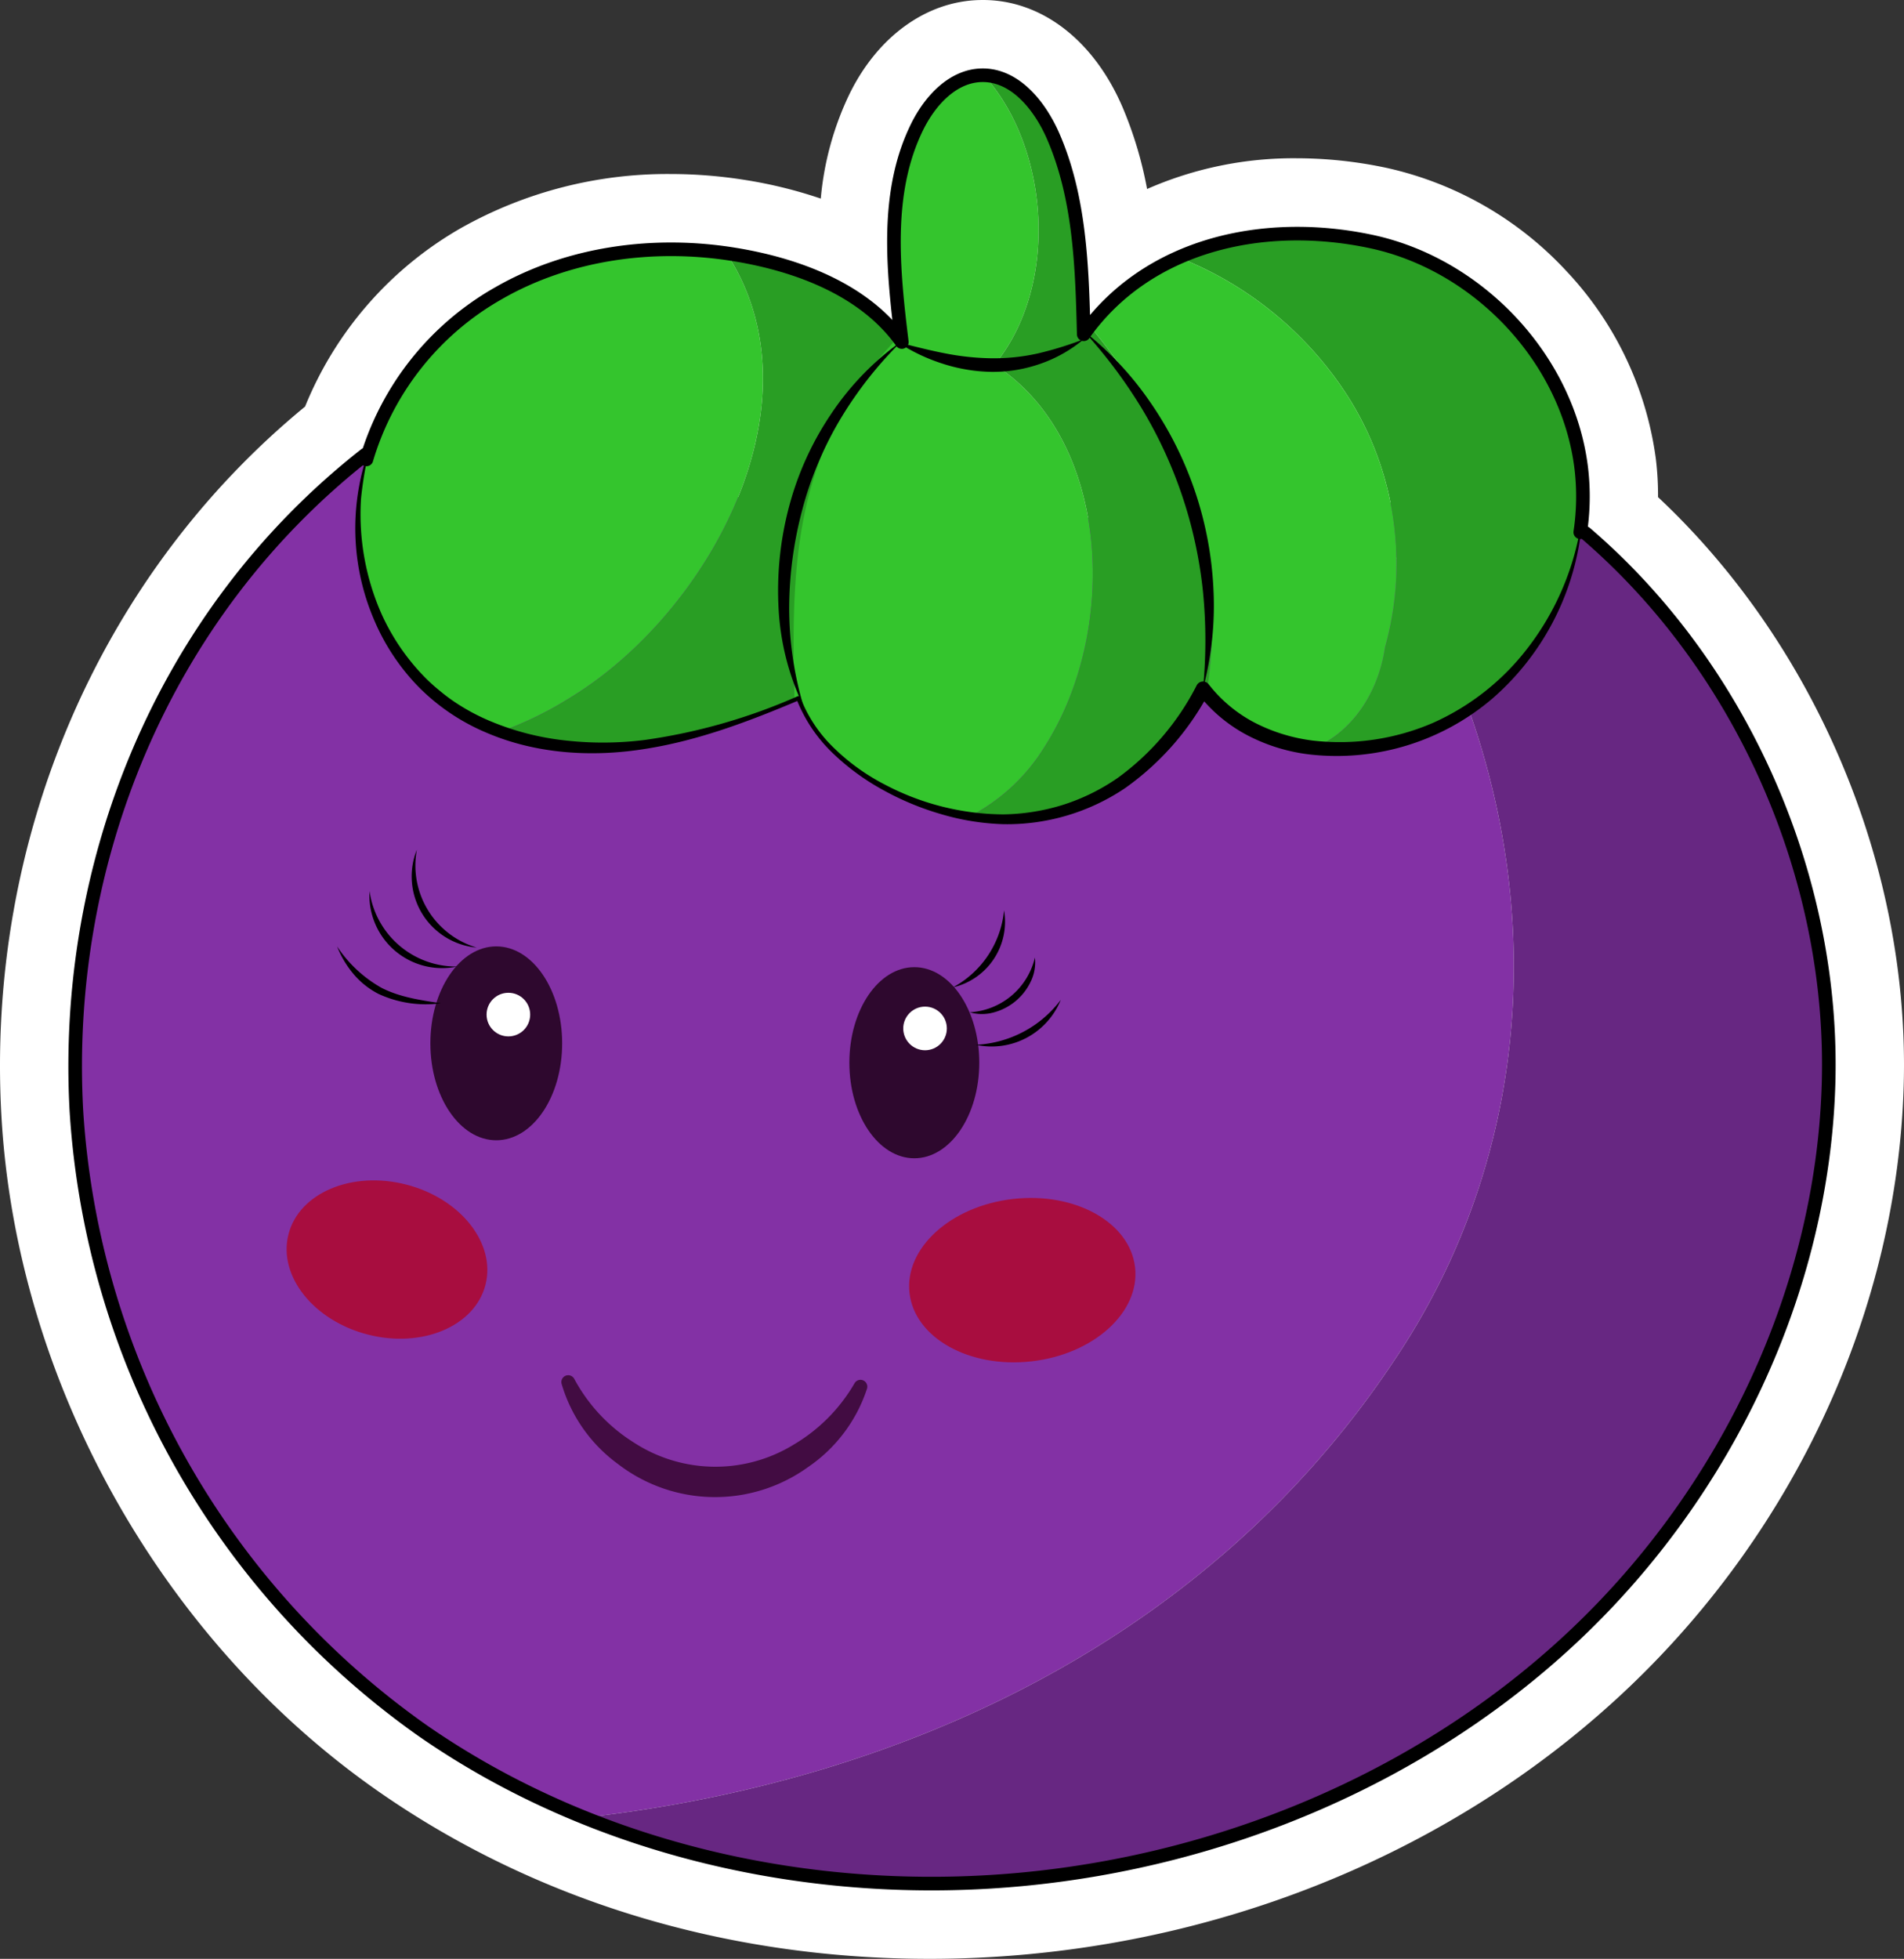
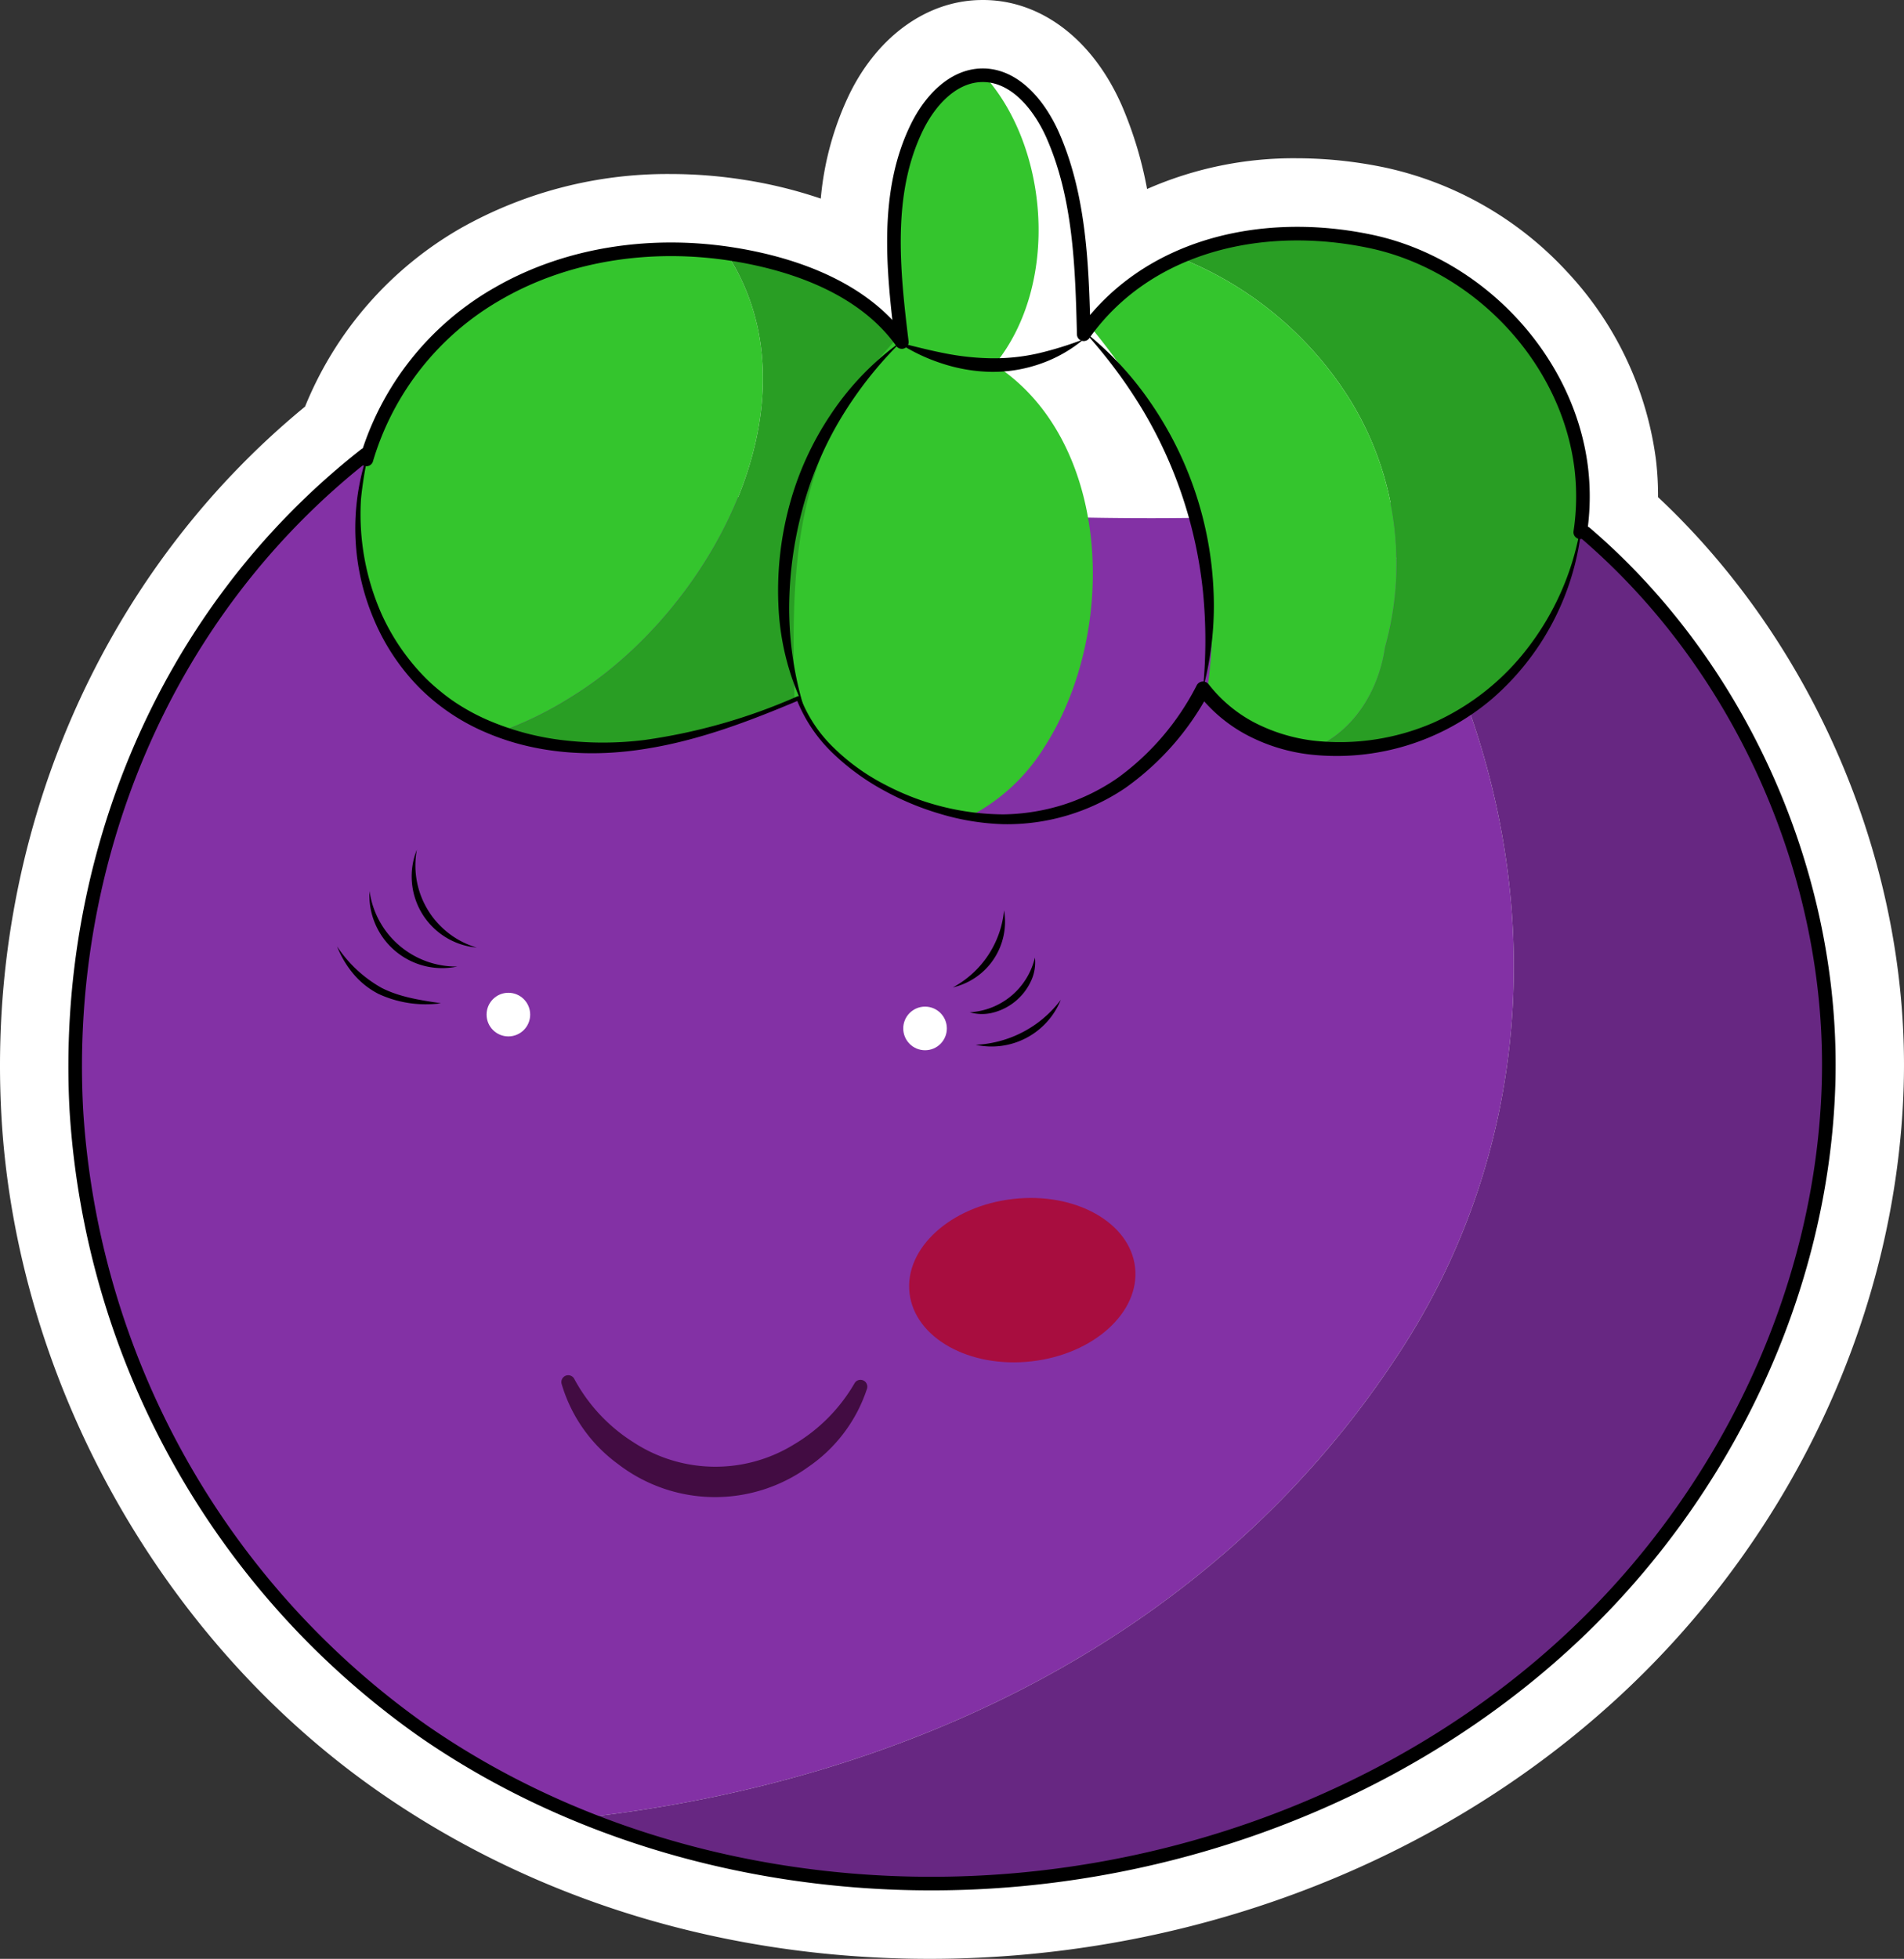
<svg xmlns="http://www.w3.org/2000/svg" viewBox="0 0 280.069 288">
  <rect x="0" y="0" width="280.069" height="288" fill="#333333" stroke="none" />
  <defs>
    <style>.cls-1{fill:#fff;}.cls-2{fill:#8331a5;}.cls-3{fill:#672782;}.cls-4{fill:#299e24;}.cls-5{fill:#34c52d;}.cls-6{fill:#2e082e;}.cls-7{fill:#a80d3f;}.cls-8{fill:none;stroke:#000;stroke-linecap:round;stroke-linejoin:round;stroke-width:2px;}.cls-9{fill:#420c42;}</style>
  </defs>
  <title>food-beverages-cute-blueberry</title>
  <g id="Layer_10">
    <path d="M146.706,289c-28.788.001-55.751-8.141-77.975-23.545-30.978-21.473-51.506-58.191-53.575-95.827-2.169-39.446,14.214-77.035,43.878-100.814A48.129,48.129,0,0,1,80.267,43.863,56.897,56.897,0,0,1,108.616,36.585a64.638,64.638,0,0,1,10.178.815,56.377,56.377,0,0,1,16.614,5.2c-.098-7.041.807-14.078,4.019-20.608,3.327-6.764,8.871-10.872,14.833-10.988L154.561,11c6.507,0,12.445,4.717,15.882,12.619a59.824,59.824,0,0,1,4.318,18.035,46.51,46.51,0,0,1,25.975-7.384,58.644,58.644,0,0,1,12.147,1.303c18.452,3.917,33.463,20.129,35.693,38.55a40.109,40.109,0,0,1,.211,7.108c23.341,20.894,37.171,53.03,36.2,84.429-.971,31.375-15.174,62.321-38.969,84.905-22.506,21.361-52.837,34.783-85.405,37.792-4.618.427-9.297.644-13.907.644Z" class="cls-1" transform="translate(-9.965 -6)" />
    <path d="M154.561,16c4.484 0,8.68,3.599,11.297,9.614,3.66,8.417,4.249,17.886,4.499,26.555,7.121-8.335,18.063-12.899,30.379-12.899a53.523,53.523,0,0,1,11.108,1.194c16.426,3.486,29.787,17.894,31.768,34.26a35.994,35.994,0,0,1-.037,8.677,1.029,1.029,0,0,1,.275.153c23.24,19.881,37.088,51.282,36.14,81.951-.93,30.068-14.567,59.749-37.413,81.433-21.696,20.592-50.967,33.533-82.423,36.44-4.502.416-8.994.622-13.447.622h-.005c-27.504,0-53.775-7.858-75.12-22.655-29.738-20.613-49.446-55.861-51.431-91.991C18.046,131.118,34.092,94.722,63.071,71.995a1.003,1.003,0,0,1,.196-.099A42.691,42.691,0,0,1,82.758,48.198a51.873,51.873,0,0,1,25.858-6.613,59.49,59.49,0,0,1,9.388.752c7.268,1.163,16.781,3.94,23.145,10.534-1.034-9.09-1.674-19.649,2.763-28.673,2.485-5.053,6.39-8.117,10.444-8.195.068-.002.136-.003.205-.003m.001-10H154.555c-.146,0-.292.002-.439.005-7.822.152-15.009,5.304-19.177,13.779a44.544,44.544,0,0,0-4.242,15.414A67.062,67.062,0,0,0,119.584,32.463a69.679,69.679,0,0,0-10.967-.878A61.901,61.901,0,0,0,77.776,39.528,53.351,53.351,0,0,0,54.837,65.781C24.594,90.606,7.933,129.321,10.164,169.903c2.151,39.141,23.502,77.329,55.72,99.661C88.946,285.55,116.892,294,146.701,294c4.765,0,9.599-.224,14.372-.665,33.68-3.112,65.07-17.014,88.387-39.145,24.743-23.483,39.513-55.695,40.524-88.377.991-32.052-12.764-64.84-36.129-86.721a44.291,44.291,0,0,0-.316-5.572,49.83,49.83,0,0,0-13.062-27.556,51.152,51.152,0,0,0-26.557-15.283,63.631,63.631,0,0,0-13.185-1.412,53.581,53.581,0,0,0-22.042,4.519,57.267,57.267,0,0,0-3.665-12.163C170.773,11.842,163.122,6.001,154.562,6Z" class="cls-1" transform="translate(-9.965 -6)" />
    <path d="M214.909,206.229c26.73-39.56,21.645-89.413-4.608-125.811-4.539.623-9.018,1.254-13.197,1.419-44.179,1.749-89.525-3.41-133.383-9.005-30.085,23.594-44.498,60.473-42.519,96.471A118.748,118.748,0,0,0,95.955,273.219C142.134,268.045,187.442,247.43,214.909,206.229Z" class="cls-2" transform="translate(-9.965 -6)" />
    <path d="M243.161,84.362c-8.411-7.196-20.846-5.594-32.86-3.944,26.253,36.398,31.337,86.251,4.608,125.811-27.468,41.201-72.776,61.816-118.954,66.99a138.443,138.443,0,0,0,64.099,9.114c30.241-2.795,59.765-15.248,81.793-36.154s36.146-50.344,37.084-80.699S266.239,104.104,243.161,84.362Z" class="cls-3" transform="translate(-9.965 -6)" />
    <path d="M242.562,74.857c-1.945-16.066-15.108-29.994-30.939-33.354-9.639-2.046-19.716-1.413-28.248,2.357a52.282,52.282,0,0,1,24.204,19.428,45.73,45.73,0,0,1,6.109,37.873c-.943,6.6-4.804,12.456-10.444,14.793a35.013,35.013,0,0,0,16.405-2.253C234.732,107.837,244.507,90.923,242.562,74.857Z" class="cls-4" transform="translate(-9.965 -6)" />
    <path d="M116.84,43.247c-11.461-1.632-23.527.109-33.558,5.874C72.962,55.052,65.035,65.413,63.065,77.152s2.484,24.594,11.95,31.812a32.182,32.182,0,0,0,8.553,4.611,53.119,53.119,0,0,0,10.391-5.084C114.163,96.144,131.247,65.242,116.84,43.247Z" class="cls-5" transform="translate(-9.965 -6)" />
    <path d="M163.597,115.822c10.995-17.104,9.774-45.204-7.33-56.199,9.626-11.766,8.015-31.959-1.553-42.544-.113-.003-.223-.016-.338-.013-4.274.083-7.63,3.769-9.516,7.606-4.733,9.624-3.541,20.972-2.241,31.618a23.094,23.094,0,0,0-1.668-2.052,1.59,1.59,0,0,1-.566.499c-14.99,16.06-14.028,34.936-13.561,54.159.195-.081.392-.158.587-.24,3.36,9.179,14.617,15.712,25.147,17.389A27.991,27.991,0,0,0,163.597,115.822Z" class="cls-5" transform="translate(-9.965 -6)" />
-     <path d="M170.927,54.736a4.762,4.762,0,0,1-.375-1.125c-.401.5-.798,1.004-1.175,1.534-.244-9.878-.548-20.042-4.489-29.103-1.907-4.384-5.452-8.845-10.175-8.963,9.569,10.585,11.18,30.778,1.553,42.544,17.104,10.995,18.326,39.095,7.33,56.199a27.991,27.991,0,0,1-11.04,10.222,31.4,31.4,0,0,0,6.967.366c11.971-.793,21.176-7.738,27.398-19.159.167.218.357.407.531.616C190.573,88.936,184.134,70.99,170.927,54.736Z" class="cls-4" transform="translate(-9.965 -6)" />
    <path d="M207.579,63.288a52.282,52.282,0,0,0-24.204-19.428,33.775,33.775,0,0,0-12.823,9.752,4.762,4.762,0,0,0,.375,1.125c13.207,16.255,19.646,34.2,16.526,53.132A23.458,23.458,0,0,0,203.243,115.954c5.64-2.337,9.502-8.193,10.444-14.793A45.73,45.73,0,0,0,207.579,63.288Z" class="cls-5" transform="translate(-9.965 -6)" />
-     <ellipse cx="72.998" cy="153.396" class="cls-6" rx="9.692" ry="14.253" />
-     <ellipse cx="134.492" cy="156.247" class="cls-6" rx="9.554" ry="14.05" />
    <ellipse cx="160.339" cy="194.215" class="cls-7" rx="16.697" ry="12.014" transform="translate(-30.857 13.334) rotate(-6.479)" />
-     <ellipse cx="66.887" cy="191.186" class="cls-7" rx="11.382" ry="14.957" transform="translate(-144.891 202.43) rotate(-75.601)" />
    <path d="M132.522,47.936a50.03,50.03,0,0,0-14.686-4.55c-.331-.053-.664-.093-.996-.14,14.407,21.996-2.677,52.898-22.881,65.244a53.119,53.119,0,0,1-10.391,5.084,42.865,42.865,0,0,0,17.446,2.278,71.898,71.898,0,0,0,19.629-4.529c2.082-.758,4.141-1.577,6.18-2.429-.467-19.223-.36-36.572,14.63-52.632.237-.119-.653-1.822-.503-2.026A28.948,28.948,0,0,0,132.522,47.936Z" class="cls-4" transform="translate(-9.965 -6)" />
    <circle cx="136.07" cy="151.207" r="3.207" class="cls-1" />
    <circle cx="74.78" cy="149.171" r="3.207" class="cls-1" />
    <path d="M242.413,84.251a35.113,35.113,0,0,0,.15-9.394c-1.945-16.066-15.108-29.994-30.939-33.354s-32.868.453-42.247,13.642c-.244-9.878-.548-20.042-4.489-29.103-1.952-4.488-5.618-9.071-10.512-8.977-4.274.083-7.63,3.769-9.516,7.606-4.732,9.624-3.541,20.972-2.241,31.618-5.507-7.719-15.42-11.404-24.783-12.902-11.754-1.881-24.232-.197-34.553,5.734A41.678,41.678,0,0,0,63.866,73.549" class="cls-8" transform="translate(-9.965 -6)" />
    <path d="M63.962,73.576a54.249,54.249,0,0,0-.896,5.788A36.236,36.236,0,0,0,66.122,96.344a32.24,32.24,0,0,0,6.508,9.409,26.618,26.618,0,0,0,2.136,1.901,25.703,25.703,0,0,0,2.297,1.702,30.614,30.614,0,0,0,5.055,2.684,39.475,39.475,0,0,0,11.12,2.839,49.349,49.349,0,0,0,11.576-.087,84.758,84.758,0,0,0,22.474-6.424.309.309,0,0,1,.407.162l.007.018a20.42,20.42,0,0,0,5.016,7.504,31.068,31.068,0,0,0,7.398,5.298,37.803,37.803,0,0,0,17.467,4.385,30.843,30.843,0,0,0,8.851-1.437,30.089,30.089,0,0,0,7.998-3.965,38.328,38.328,0,0,0,11.569-13.584,1.047,1.047,0,0,1,1.744-.152l.012.015a20.708,20.708,0,0,0,6.765,5.64,25.605,25.605,0,0,0,8.504,2.626,34.621,34.621,0,0,0,17.735-2.601,36.043,36.043,0,0,0,14.13-11.277A39.947,39.947,0,0,0,242.314,84.236a.1.1,0,0,1,.198.029,38.693,38.693,0,0,1-13.033,24.449,35.302,35.302,0,0,1-26.714,8.228,26.394,26.394,0,0,1-9.242-2.801,22.318,22.318,0,0,1-7.434-6.252l1.756-.137a40.29,40.29,0,0,1-12.362,14.106,31.06,31.06,0,0,1-17.905,5.319,35.974,35.974,0,0,1-9.256-1.5,41.223,41.223,0,0,1-8.601-3.603,34.565,34.565,0,0,1-7.476-5.548,22.255,22.255,0,0,1-5.126-7.767l.413.18c-7.236,3.054-14.665,5.897-22.535,7.147-7.814,1.281-16.148.811-23.581-2.406a30.831,30.831,0,0,1-9.958-6.765,31.942,31.942,0,0,1-6.573-10.035,34.141,34.141,0,0,1-1.116-23.36.1.1,0,0,1,.126-.064A.105.105,0,0,1,63.962,73.576Z" transform="translate(-9.965 -6)" />
    <path d="M142.635,56.133a57.332,57.332,0,0,0-9.072,11.512,51.739,51.739,0,0,0-5.6,13.356,56.746,56.746,0,0,0-1.915,14.385,50.77,50.77,0,0,0,2.119,14.479,37.711,37.711,0,0,1-3.679-14.431,48.084,48.084,0,0,1,1.542-14.939,44.786,44.786,0,0,1,6.221-13.684A41.185,41.185,0,0,1,142.635,56.133Z" transform="translate(-9.965 -6)" />
    <path d="M169.366,54.662a47.605,47.605,0,0,1,9.907,10.635,52.64,52.64,0,0,1,9.192,27.5,47.269,47.269,0,0,1-1.543,14.453,72.776,72.776,0,0,0-.014-14.339,65.172,65.172,0,0,0-8.943-26.773A73.134,73.134,0,0,0,169.366,54.662Z" transform="translate(-9.965 -6)" />
    <path d="M63.721,72.832C33.637,96.427,19.223,133.306,21.202,169.303a120.766,120.766,0,0,0,50.979,91.181c25.318,17.549,57.199,24.683,87.874,21.848,30.241-2.795,59.766-15.248,81.793-36.154s36.146-50.344,37.084-80.699-12.693-61.375-35.771-81.117" class="cls-8" transform="translate(-9.965 -6)" />
    <path d="M94.437,208.732a24.994,24.994,0,0,0,8.659,9.29,22.019,22.019,0,0,0,23.618.372,24.993,24.993,0,0,0,8.947-9.013l.005-.009a1.006,1.006,0,0,1,1.833.798,22.359,22.359,0,0,1-8.654,11.515,23.402,23.402,0,0,1-27.984-.441A22.359,22.359,0,0,1,92.575,209.463a1.006,1.006,0,0,1,1.857-.74Z" class="cls-9" transform="translate(-9.965 -6)" />
    <path d="M142.03,56.326c2.343.576,4.624,1.179,6.913,1.618a37.939,37.939,0,0,0,6.863.732,29.573,29.573,0,0,0,6.818-.71,51.593,51.593,0,0,0,6.742-2.082,20.228,20.228,0,0,1-6.312,3.582,21.12,21.12,0,0,1-7.267,1.208A24.584,24.584,0,0,1,148.555,59.45,26.605,26.605,0,0,1,142.03,56.326Z" transform="translate(-9.965 -6)" />
    <path d="M80.08,145.317a10.504,10.504,0,0,1-8.797-14.389,12.589,12.589,0,0,0,8.797,14.389Z" transform="translate(-9.965 -6)" />
    <path d="M77.228,148.104A10.7,10.7,0,0,1,64.321,137.01a12.873,12.873,0,0,0,12.908,11.094Z" transform="translate(-9.965 -6)" />
    <path d="M74.822,153.506a16.555,16.555,0,0,1-9.191-1.38,11.929,11.929,0,0,1-3.704-2.966,14.583,14.583,0,0,1-2.38-4.017,18.96,18.96,0,0,0,6.539,6.093C68.731,152.596,71.766,153.047,74.822,153.506Z" transform="translate(-9.965 -6)" />
    <path d="M150.13,151.17a14.411,14.411,0,0,0,7.527-11.332,9.903,9.903,0,0,1-7.527,11.332Z" transform="translate(-9.965 -6)" />
    <path d="M152.612,154.831a10.454,10.454,0,0,0,9.583-8.049,6.428,6.428,0,0,1-.599,3.506,8.44,8.44,0,0,1-5.429,4.558A6.442,6.442,0,0,1,152.612,154.831Z" transform="translate(-9.965 -6)" />
    <path d="M153.482,159.611a16.586,16.586,0,0,0,12.52-6.61,10.982,10.982,0,0,1-12.52,6.61Z" transform="translate(-9.965 -6)" />
  </g>
</svg>